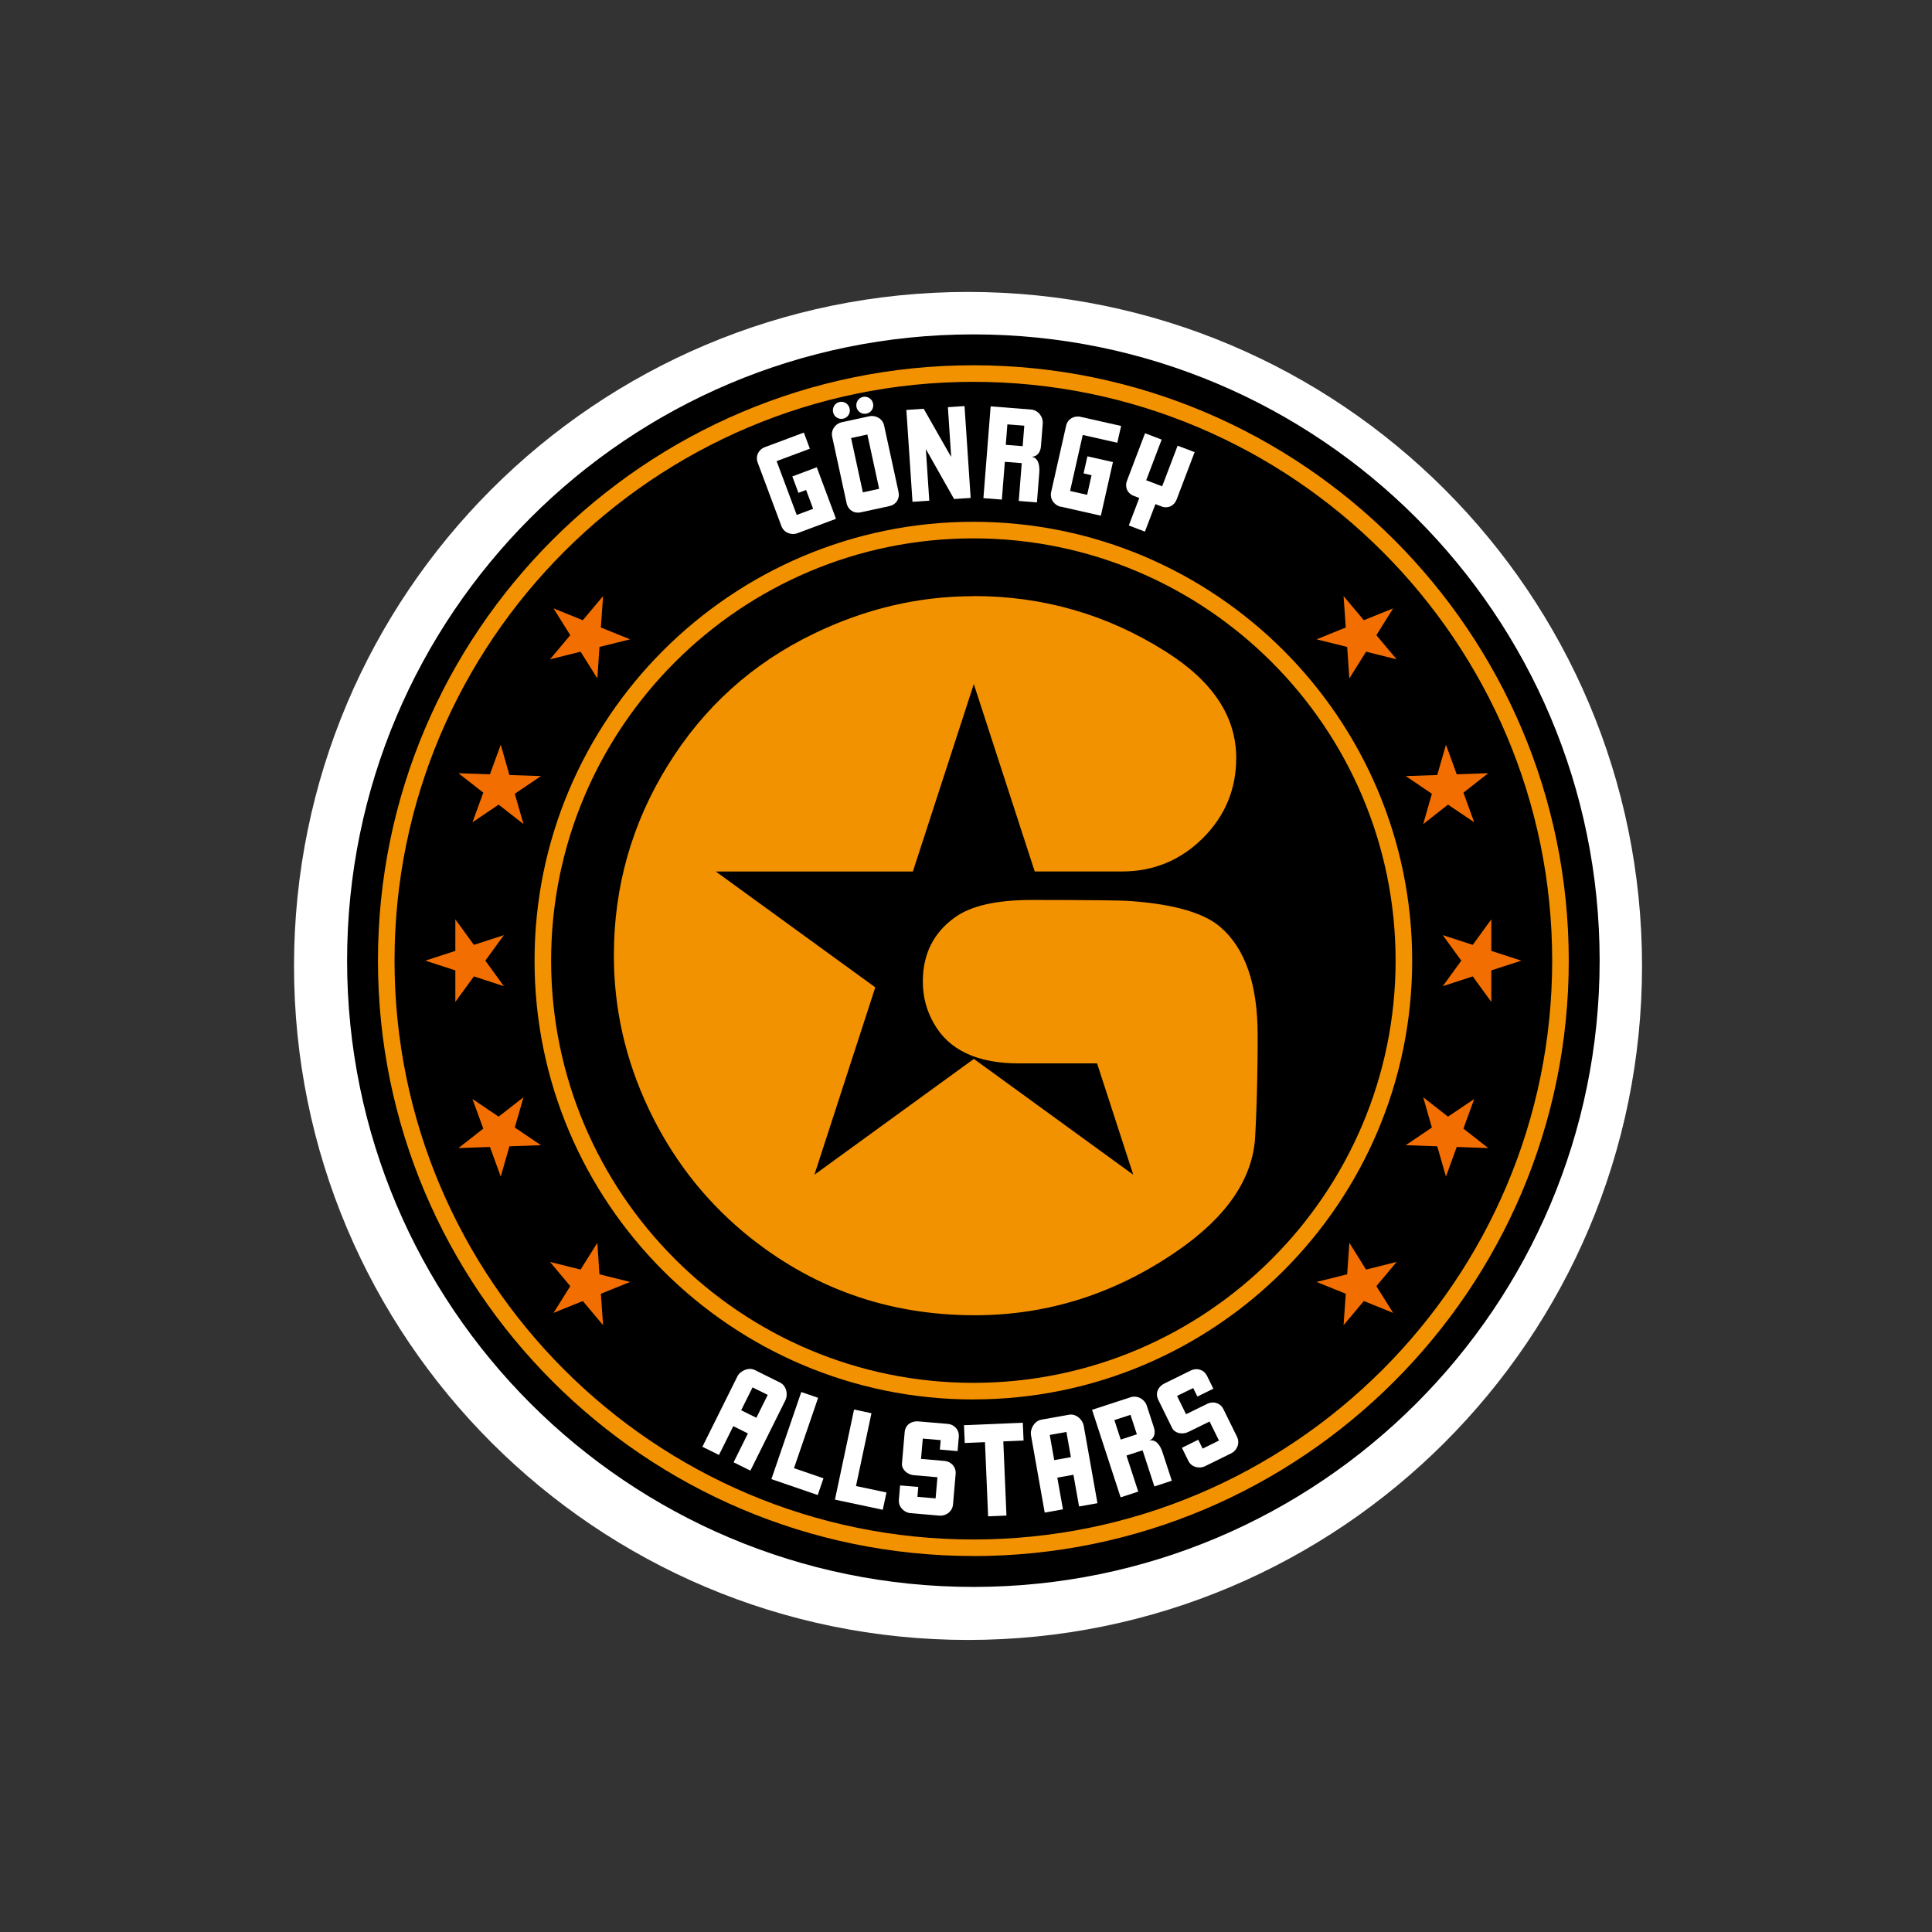
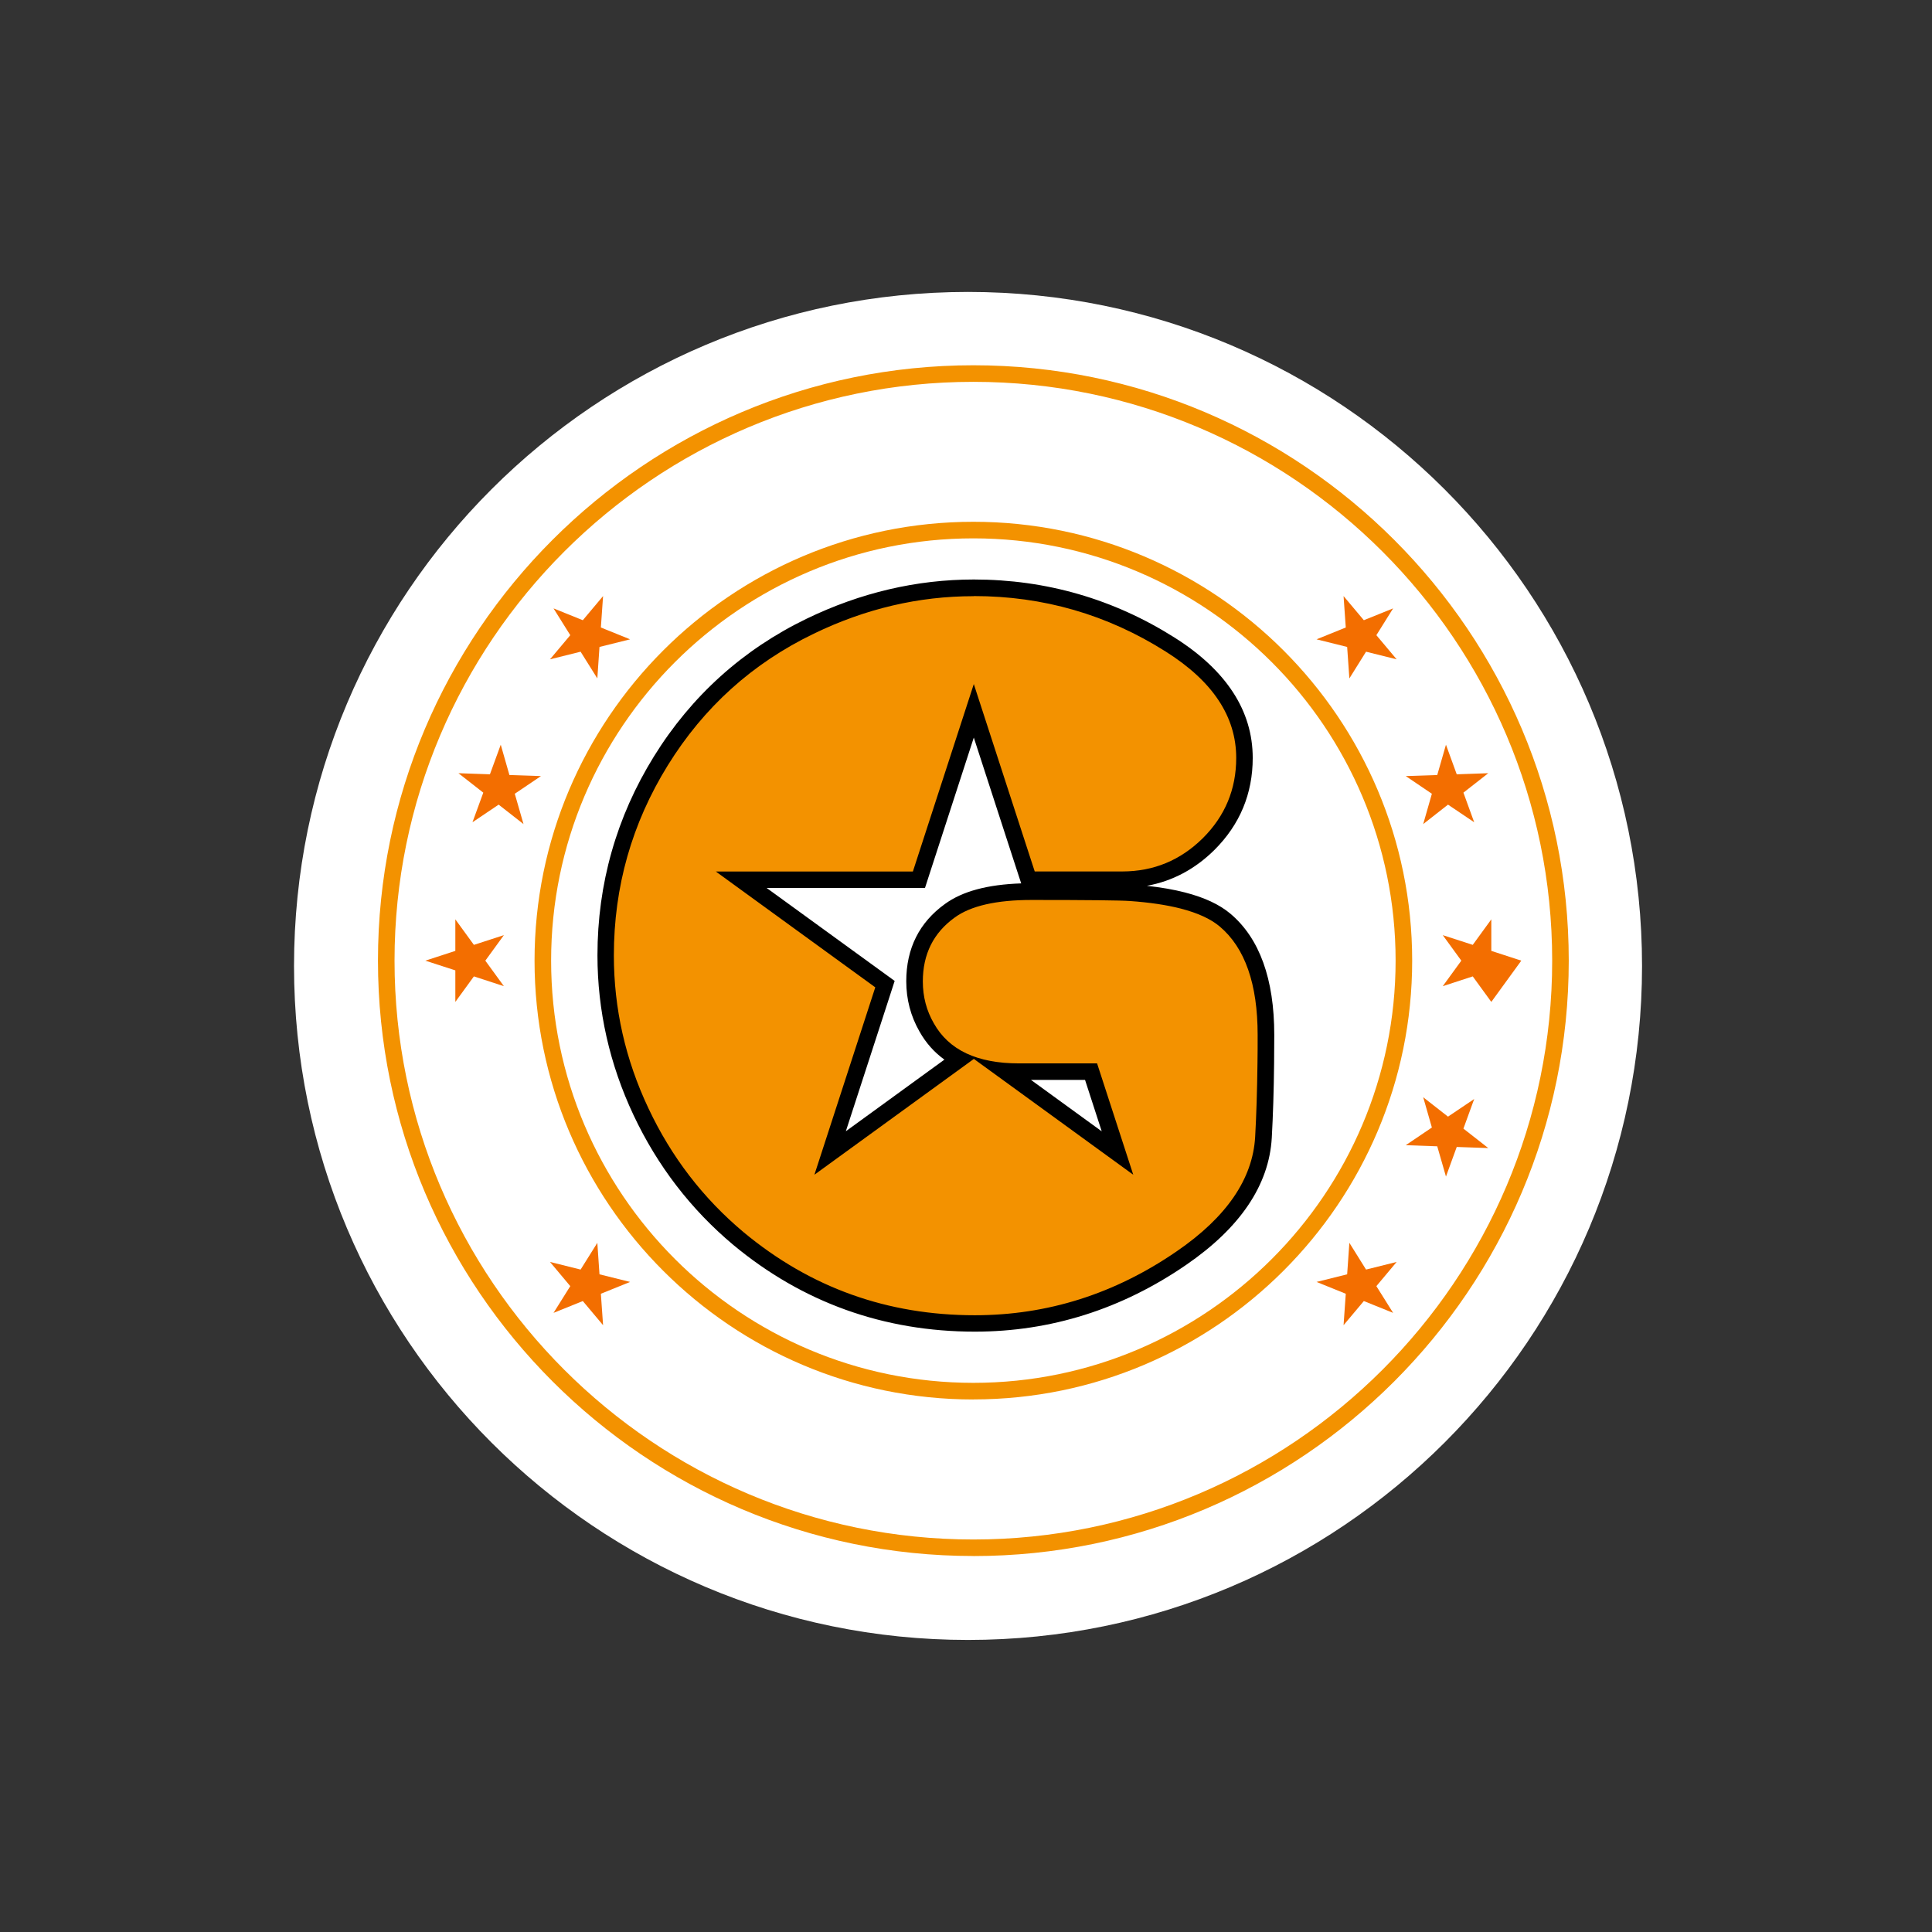
<svg xmlns="http://www.w3.org/2000/svg" width="100%" height="100%" viewBox="0 0 800 800" version="1.1" xml:space="preserve" style="fill-rule:evenodd;clip-rule:evenodd;stroke-linejoin:round;stroke-miterlimit:2;">
  <rect x="0" y="0" width="800" height="800" fill="#333333" stroke="none" />
  <g transform="matrix(1.867,0,0,1.867,400,400)">
    <g transform="matrix(1,0,0,1,-150,-149.5)">
      <path d="M150.45,298.974C233.009,298.974 299.937,232.047 299.937,149.487C299.937,66.928 233.009,0 150.45,0C67.891,0 0.963,66.928 0.963,149.487C0.963,232.047 67.891,298.974 150.45,298.974Z" style="fill:white;" />
      <g>
-         <path d="M151.634,287.215C228.346,287.215 290.534,225.027 290.534,148.315C290.534,71.603 228.346,9.416 151.634,9.416C74.922,9.416 12.734,71.603 12.734,148.315C12.734,225.027 74.922,287.215 151.634,287.215Z" style="fill-rule:nonzero;" />
        <path d="M151.632,280.356C78.82,280.356 19.58,221.116 19.58,148.304C19.58,75.492 78.808,16.264 151.632,16.264C224.457,16.264 283.684,75.504 283.684,148.316C283.684,221.129 224.444,280.368 151.632,280.368L151.632,280.356ZM151.632,19.939C80.841,19.939 23.255,77.525 23.255,148.316C23.255,219.107 80.841,276.693 151.632,276.693C222.423,276.693 280.009,219.107 280.009,148.316C280.009,77.525 222.411,19.939 151.632,19.939Z" style="fill:rgb(243,146,0);fill-rule:nonzero;" />
        <path d="M98.458,259.568L101.631,253.174L98.385,251.557L95.212,257.951L91.537,256.126L99.279,240.557C99.94,239.221 101.827,238.437 103.162,239.111L108.785,241.904C110.157,242.59 110.598,244.477 109.924,245.848L102.182,261.418L98.47,259.58L98.458,259.568ZM106.029,244.624L102.66,242.958L100.136,248.029L103.505,249.695L106.029,244.624Z" style="fill:white;fill-rule:nonzero;" />
        <path d="M106.84,263.305L113.467,243.987L117.203,245.273L111.85,260.879L118.391,263.121L117.117,266.833L106.84,263.305Z" style="fill:white;fill-rule:nonzero;" />
        <path d="M120.934,267.837L125.173,247.87L129.031,248.691L125.601,264.836L132.363,266.269L131.542,270.104L120.922,267.85L120.934,267.837Z" style="fill:white;fill-rule:nonzero;" />
        <path d="M147.117,268.938C146.982,270.457 145.61,271.523 144.091,271.4L137.709,270.849C136.19,270.714 134.99,269.428 135.112,267.909L135.382,264.7L139.412,265.043L139.228,267.235L143.258,267.578L143.662,262.887L138.42,262.433C136.901,262.299 135.688,261.086 135.798,259.837L136.398,252.891C136.545,251.213 137.93,250.367 139.449,250.502L145.929,251.053C147.448,251.188 148.526,252.401 148.403,253.92L148.134,257.093L144.201,256.75L144.385,254.655L140.416,254.312L140.024,258.82L145.23,259.273C146.749,259.408 147.827,260.62 147.705,262.139L147.117,268.926L147.117,268.938Z" style="fill:white;fill-rule:nonzero;" />
        <path d="M158.275,254.936L158.973,271.388L154.906,271.559L154.208,255.108L149.724,255.292L149.553,251.347L162.599,250.796L162.77,254.74L158.287,254.936L158.275,254.936Z" style="fill:white;fill-rule:nonzero;" />
        <path d="M175.077,269.368L173.828,262.337L170.251,262.974L171.5,270.005L167.458,270.728L164.42,253.603C164.163,252.133 165.204,250.394 166.686,250.124L172.86,249.022C174.367,248.752 175.849,250.014 176.118,251.521L179.156,268.646L175.077,269.368ZM172.272,252.844L168.573,253.505L169.565,259.091L173.264,258.429L172.272,252.844Z" style="fill:white;fill-rule:nonzero;" />
        <path d="M191.777,264.91L189.167,256.911L185.591,258.074L188.2,266.073L184.292,267.347L177.959,247.932L186.534,245.139C187.992,244.661 189.621,245.567 190.098,247.025L191.666,251.815C192.132,253.236 191.666,254.363 190.625,254.767C192.046,254.399 193.038,255.686 193.577,257.327L195.648,263.66L191.801,264.922L191.777,264.91ZM186.485,249.046L182.908,250.21L184.317,254.534L187.894,253.37L186.485,249.046Z" style="fill:white;fill-rule:nonzero;" />
        <path d="M210.113,253.932C210.787,255.304 210.162,256.921 208.79,257.595L203.045,260.424C201.673,261.098 199.983,260.62 199.309,259.248L197.888,256.358L201.514,254.569L202.482,256.541L206.108,254.753L204.025,250.527L199.309,252.842C197.937,253.516 196.271,253.099 195.72,251.972L192.645,245.712C191.898,244.194 192.645,242.76 194.017,242.087L199.848,239.22C201.22,238.546 202.763,239.024 203.449,240.396L204.858,243.25L201.318,244.99L200.387,243.103L196.81,244.855L198.807,248.91L203.498,246.607C204.87,245.933 206.414,246.411 207.088,247.783L210.101,253.895L210.113,253.932Z" style="fill:white;fill-rule:nonzero;" />
        <path d="M112.642,53.502C111.209,54.041 109.604,53.38 109.065,51.946L103.798,37.835C103.259,36.401 103.981,34.944 105.415,34.417L114.038,31.195L115.374,34.772L107.999,37.528L112.458,49.46L116.096,48.1L114.541,43.923L112.838,44.56L111.478,40.922L116.905,38.888L121.168,50.317L112.642,53.502Z" style="fill:white;fill-rule:nonzero;" />
        <path d="M122.749,28.108C121.72,28.328 120.74,27.691 120.519,26.675C120.299,25.646 120.923,24.629 121.952,24.408C122.981,24.188 123.974,24.849 124.194,25.878C124.415,26.907 123.79,27.887 122.761,28.108L122.749,28.108ZM133.038,47.499L126.632,48.883C125.137,49.202 123.839,48.344 123.52,46.85L120.323,32.126C120.005,30.631 120.997,29.21 122.491,28.892L128.531,27.581C130.025,27.263 131.52,28.145 131.838,29.627L135.035,44.351C135.354,45.845 134.533,47.168 133.038,47.487L133.038,47.499ZM128.126,31.624L124.513,32.408L127.122,44.449L130.736,43.665L128.126,31.624ZM127.943,26.981C126.914,27.201 125.934,26.564 125.713,25.548C125.493,24.531 126.117,23.502 127.146,23.281C128.175,23.061 129.168,23.722 129.388,24.751C129.609,25.78 128.972,26.76 127.955,26.981L127.943,26.981Z" style="fill:white;fill-rule:nonzero;" />
        <path d="M147.357,45.931L141.134,34.919L141.098,34.919L141.857,46.299L138.133,46.544L136.773,26.172L140.62,25.915L146.647,36.499L146.708,36.499L145.985,25.56L149.672,25.315L151.032,45.686L147.345,45.931L147.357,45.931Z" style="fill:white;fill-rule:nonzero;" />
        <path d="M161.701,46.349L162.363,37.97L158.614,37.676L157.953,46.055L153.861,45.736L155.466,25.377L164.457,26.088C165.976,26.21 167.14,27.668 167.018,29.199L166.626,34.222C166.503,35.716 165.646,36.573 164.519,36.549C165.976,36.757 166.393,38.325 166.258,40.04L165.731,46.679L161.701,46.361L161.701,46.349ZM162.926,29.665L159.178,29.371L158.822,33.915L162.571,34.209L162.926,29.665Z" style="fill:white;fill-rule:nonzero;" />
        <path d="M171.026,47.646C169.532,47.315 168.552,45.882 168.883,44.387L172.202,29.688C172.533,28.193 173.93,27.372 175.424,27.703L184.403,29.724L183.558,33.448L175.889,31.721L173.084,44.142L176.869,45L177.849,40.651L176.073,40.247L176.931,36.462L182.59,37.736L179.907,49.63L171.026,47.621L171.026,47.646Z" style="fill:white;fill-rule:nonzero;" />
        <path d="M193.346,47.573L192.011,47.059L189.683,53.159L186.106,51.8L188.434,45.699L187.209,45.234C185.776,44.695 185.163,43.262 185.714,41.841L189.708,31.343L193.395,32.751L189.965,41.767L193.505,43.115L196.935,34.099L200.708,35.532L196.715,46.03C196.176,47.463 194.767,48.112 193.334,47.573L193.346,47.573Z" style="fill:white;fill-rule:nonzero;" />
        <path d="M40.857,144.812L36.741,139.152L36.741,146.147L30.09,148.315L36.741,150.471L36.741,157.466L40.857,151.806L47.509,153.975L43.393,148.315L47.509,142.656L40.857,144.812Z" style="fill:rgb(243,110,0);fill-rule:nonzero;" />
-         <path d="M262.392,151.806L266.508,157.466L266.508,150.471L273.159,148.315L266.508,146.147L266.508,139.152L262.392,144.812L255.74,142.656L259.856,148.315L255.74,153.975L262.392,151.806Z" style="fill:rgb(243,110,0);fill-rule:nonzero;" />
-         <path d="M46.347,182.91L40.541,179.002L42.942,185.568L37.43,189.88L44.412,189.635L46.813,196.2L48.736,189.488L55.731,189.243L49.924,185.323L51.86,178.61L46.347,182.91Z" style="fill:rgb(243,110,0);fill-rule:nonzero;" />
+         <path d="M262.392,151.806L266.508,157.466L273.159,148.315L266.508,146.147L266.508,139.152L262.392,144.812L255.74,142.656L259.856,148.315L255.74,153.975L262.392,151.806Z" style="fill:rgb(243,110,0);fill-rule:nonzero;" />
        <path d="M256.904,113.711L262.711,117.619L260.322,111.053L265.834,106.741L258.84,106.986L256.451,100.42L254.516,107.146L247.533,107.378L253.327,111.298L251.404,118.023L256.904,113.711Z" style="fill:rgb(243,110,0);fill-rule:nonzero;" />
        <path d="M64.523,216.828L57.736,215.137L62.232,220.502L58.52,226.431L65.013,223.81L69.508,229.163L69.018,222.193L75.498,219.571L68.712,217.881L68.234,210.899L64.523,216.828Z" style="fill:rgb(243,110,0);fill-rule:nonzero;" />
        <path d="M238.726,79.791L245.512,81.481L241.016,76.128L244.728,70.187L238.236,72.809L233.74,67.455L234.23,74.425L227.75,77.047L234.536,78.737L235.026,85.72L238.726,79.791Z" style="fill:rgb(243,110,0);fill-rule:nonzero;" />
        <path d="M234.23,222.192L233.74,229.162L238.236,223.809L244.728,226.43L241.016,220.502L245.512,215.136L238.726,216.827L235.026,210.898L234.536,217.88L227.75,219.571L234.23,222.192Z" style="fill:rgb(243,110,0);fill-rule:nonzero;" />
        <path d="M69.018,74.425L69.508,67.455L65.013,72.809L58.52,70.187L62.232,76.128L57.736,81.481L64.523,79.791L68.234,85.72L68.712,78.737L75.498,77.047L69.018,74.425Z" style="fill:rgb(243,110,0);fill-rule:nonzero;" />
        <path d="M254.516,189.488L256.451,196.2L258.84,189.635L265.834,189.88L260.322,185.568L262.711,179.002L256.904,182.91L251.404,178.61L253.327,185.323L247.533,189.243L254.516,189.488Z" style="fill:rgb(243,110,0);fill-rule:nonzero;" />
        <path d="M48.736,107.146L46.813,100.42L44.412,106.986L37.43,106.741L42.942,111.053L40.541,117.619L46.347,113.711L51.86,118.023L49.924,111.298L55.731,107.378L48.736,107.146Z" style="fill:rgb(243,110,0);fill-rule:nonzero;" />
        <path d="M151.633,245.639C97.967,245.639 54.309,201.981 54.309,148.315C54.309,94.649 97.954,50.979 151.633,50.979C205.311,50.979 248.957,94.637 248.957,148.303C248.957,201.969 205.299,245.627 151.633,245.627L151.633,245.639ZM151.633,54.654C99.988,54.654 57.984,96.67 57.984,148.303C57.984,199.935 100,241.952 151.633,241.952C203.265,241.952 245.282,199.935 245.282,148.303C245.282,96.67 203.265,54.654 151.633,54.654Z" style="fill:rgb(243,146,0);fill-rule:nonzero;" />
        <path d="M151.979,228.758C132.232,228.758 114.593,222.437 99.587,209.954C90.399,202.262 83.111,192.78 77.929,181.78C72.735,170.768 70.102,159.106 70.102,147.126C70.102,131.617 74.218,117.114 82.351,103.994C90.485,90.863 101.632,80.806 115.487,74.117C127.136,68.47 139.337,65.616 151.746,65.616C167.438,65.616 182.089,69.854 195.294,78.209C206.233,85.105 211.782,93.57 211.782,103.357C211.782,110.781 209.111,117.2 203.832,122.455C198.528,127.698 192.097,130.356 184.71,130.368L163.922,130.368L151.746,92.908L139.57,130.368L100.175,130.368L132.036,153.52L119.86,190.98L148.524,170.155C145.413,168.526 142.987,166.174 141.272,163.124C139.496,160.049 138.59,156.607 138.59,152.907C138.59,146.244 141.236,140.964 146.454,137.228C150.362,134.386 156.303,133.002 164.608,133.002C172.914,133.002 183.791,133.038 186.462,133.234C190.921,133.541 194.841,134.129 198.099,134.962C202.166,136.003 205.228,137.424 207.458,139.31C213.485,144.382 216.535,152.944 216.535,164.765C216.535,166.946 216.535,169.065 216.498,171.111C216.425,177.137 216.253,182.65 215.984,187.501C215.42,197.374 209.295,206.39 197.78,214.291C183.816,223.907 168.406,228.782 151.966,228.782L151.979,228.758ZM183.608,190.98L177.74,172.924L161.717,172.924C160.639,172.924 159.598,172.887 158.594,172.801L183.595,190.967L183.608,190.98Z" style="fill:rgb(243,146,0);fill-rule:nonzero;" />
        <path d="M151.731,67.454C167.117,67.454 181.302,71.546 194.299,79.765C204.736,86.343 209.93,94.195 209.93,103.358C209.93,110.304 207.455,116.245 202.519,121.157C197.558,126.057 191.616,128.519 184.695,128.531L165.243,128.531L162.438,119.908L151.731,86.968L141.184,119.418L138.22,128.544L94.513,128.544L122.638,148.976L129.878,154.231L127.036,162.99L116.379,195.795L144.088,175.668L151.744,170.107L159.167,175.497L187.096,195.795L179.073,171.099L161.715,171.099C152.479,171.099 146.207,168.147 142.875,162.23C141.246,159.413 140.425,156.314 140.425,152.921C140.425,146.869 142.789,142.129 147.517,138.735C151.07,136.151 156.754,134.852 164.594,134.852C177.076,134.852 184.316,134.938 186.312,135.085C190.698,135.391 194.471,135.955 197.631,136.763C201.367,137.731 204.258,139.042 206.267,140.732C211.877,145.46 214.683,153.484 214.683,164.791C214.683,166.971 214.683,169.078 214.646,171.111C214.572,177.15 214.401,182.589 214.131,187.416C213.592,196.701 207.811,205.19 196.725,212.785C182.98,222.242 168.036,226.958 151.952,226.958C132.573,226.958 115.509,220.857 100.723,208.583C91.708,201.037 84.652,191.862 79.556,181.034C74.448,170.205 71.9,158.911 71.9,147.151C71.9,131.937 75.893,117.874 83.868,104.987C91.855,92.088 102.634,82.362 116.244,75.796C127.697,70.247 139.518,67.479 151.695,67.479M151.731,63.779C139.053,63.779 126.583,66.707 114.676,72.464C100.503,79.312 89.099,89.602 80.781,103.027C72.476,116.441 68.262,131.275 68.262,147.126C68.262,159.376 70.957,171.307 76.261,182.565C81.553,193.81 89.001,203.5 98.396,211.364C113.757,224.128 131.789,230.596 151.976,230.596C168.783,230.596 184.548,225.61 198.832,215.786C210.824,207.554 217.218,198.073 217.819,187.6C218.088,182.736 218.272,177.199 218.333,171.124C218.358,169.078 218.37,166.959 218.37,164.766C218.37,152.382 215.099,143.341 208.644,137.902C206.194,135.844 202.886,134.301 198.55,133.186C196.088,132.549 193.258,132.059 190.122,131.716C195.769,130.687 200.779,128.029 205.091,123.766C210.738,118.144 213.592,111.284 213.592,103.358C213.592,92.897 207.749,83.918 196.247,76.654C182.748,68.116 167.766,63.779 151.731,63.779ZM105.832,132.194L140.903,132.194L141.723,129.658L144.688,120.532L151.731,98.838L158.934,121.022L161.739,129.646L162.242,131.177C154.745,131.435 149.208,132.929 145.361,135.722C139.653,139.813 136.75,145.595 136.75,152.884C136.75,156.902 137.742,160.65 139.69,164.043C141.099,166.554 142.948,168.637 145.214,170.266L141.907,172.667L123.349,186.154L130.515,164.105L133.357,155.346L134.177,152.81L132.022,151.242L124.782,145.987L105.807,132.206L105.832,132.194ZM164.41,174.762L176.402,174.762L180.102,186.166L164.41,174.762Z" style="fill-rule:nonzero;" />
      </g>
    </g>
  </g>
</svg>